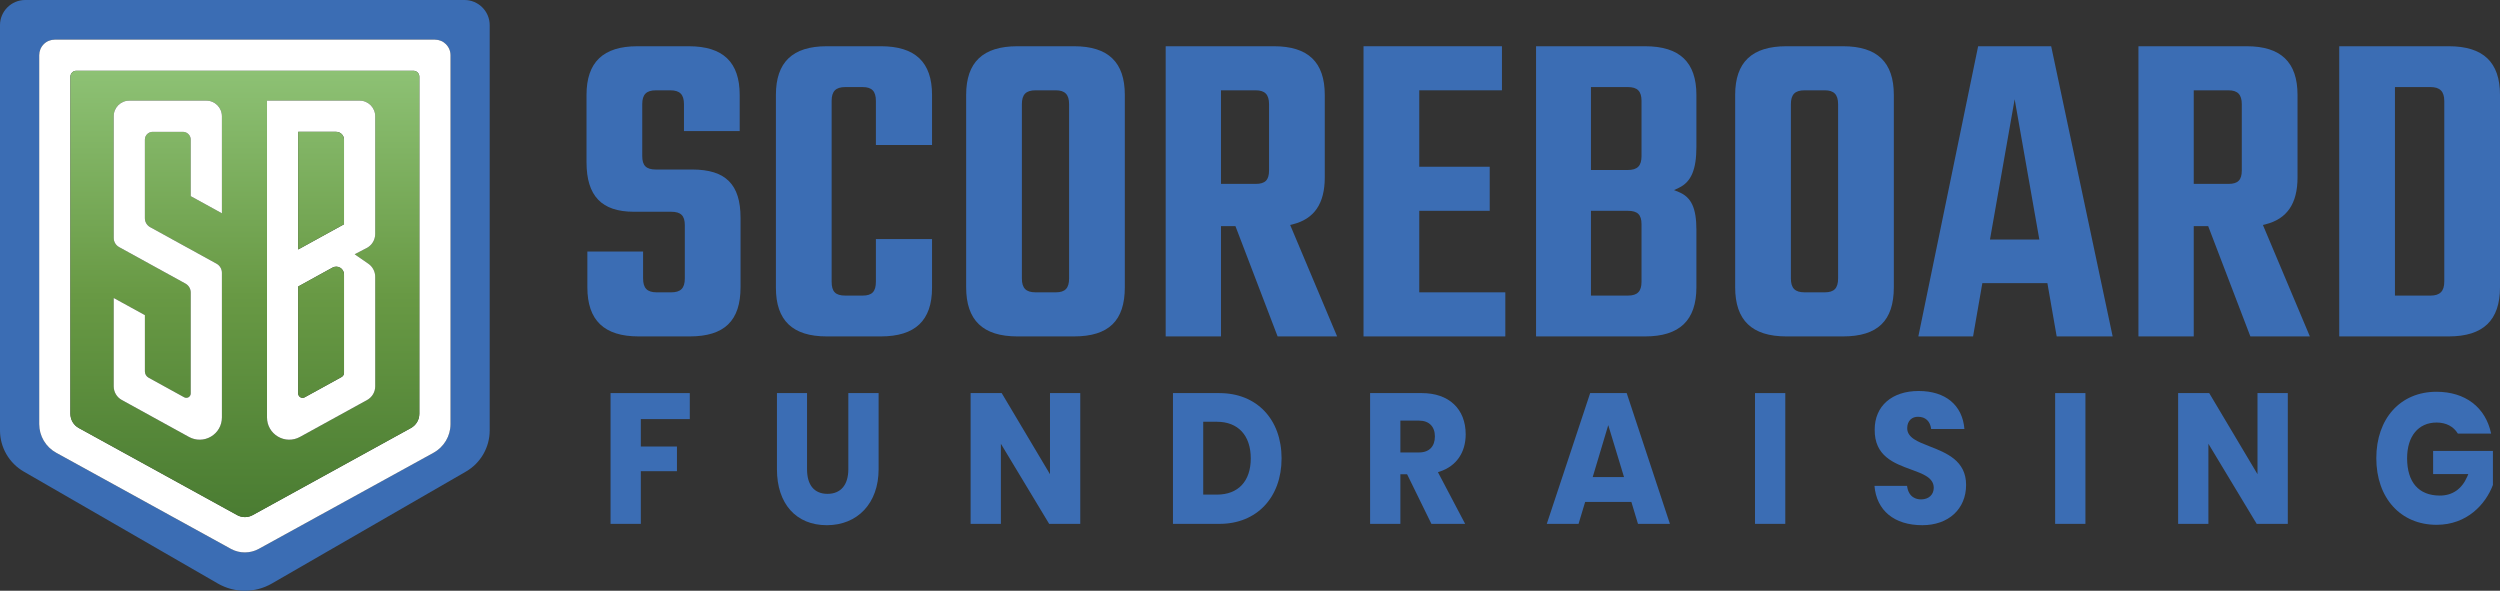
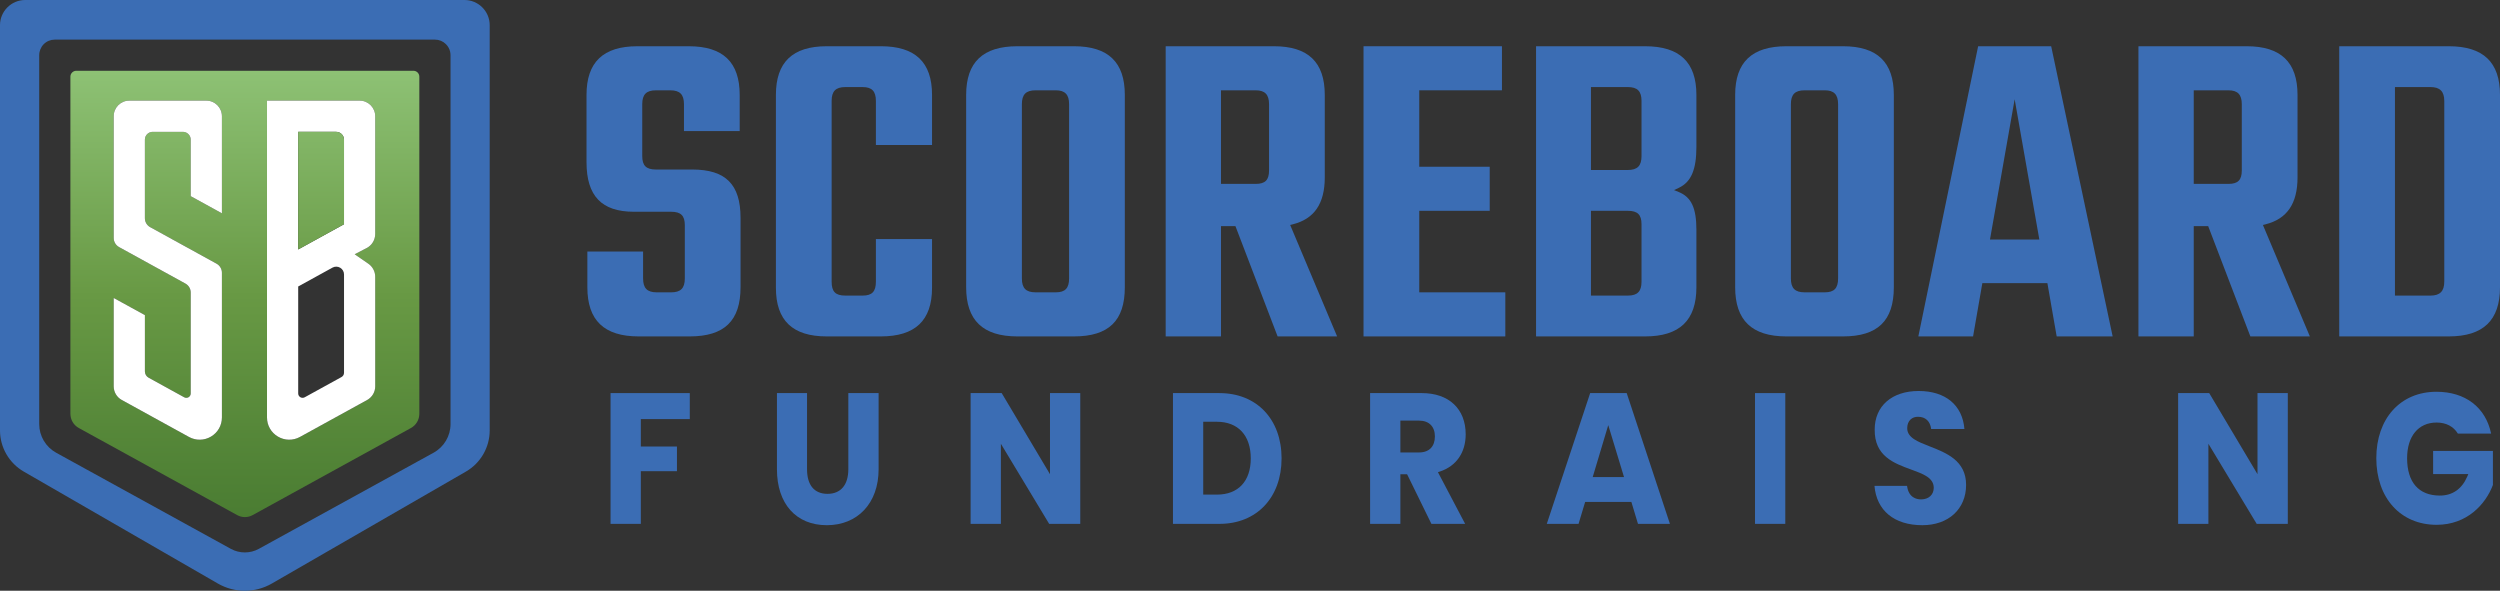
<svg xmlns="http://www.w3.org/2000/svg" width="292" height="69" viewBox="0 0 292 69" fill="none">
  <rect x="0" y="0" width="292" height="69" fill="#333333" stroke="none" />
  <path d="M80.85 19.8H76.613C75.477 19.8 75.014 19.346 75.014 18.233V12.171C75.014 11.034 75.492 10.549 76.613 10.549H78.288C79.409 10.549 79.887 11.034 79.887 12.171V15.312H86.396V11.089C86.396 7.262 84.452 5.402 80.456 5.402H74.445C70.448 5.402 68.505 7.263 68.505 11.089V18.938C68.505 22.891 70.267 24.733 74.051 24.733H78.387C79.523 24.733 79.986 25.187 79.986 26.3V32.525C79.986 33.661 79.508 34.146 78.387 34.146H76.712C75.591 34.146 75.113 33.661 75.113 32.525V29.382H68.604V33.553C68.604 37.415 70.562 39.293 74.593 39.293H80.555C84.607 39.293 86.495 37.469 86.495 33.553V25.433C86.495 21.538 84.754 19.8 80.851 19.8H80.85Z" fill="#3B6DB4" />
  <path d="M102.874 5.401H96.566C92.569 5.401 90.626 7.262 90.626 11.088V33.607C90.626 37.433 92.57 39.293 96.566 39.293H102.874C106.904 39.293 108.862 37.433 108.862 33.607V27.92H102.304V32.903C102.304 34.055 101.855 34.525 100.754 34.525H98.734C97.584 34.525 97.135 34.07 97.135 32.903V11.791C97.135 10.655 97.613 10.17 98.734 10.17H100.754C101.84 10.17 102.304 10.655 102.304 11.791V16.936H108.862V11.087C108.862 7.26 106.904 5.4 102.874 5.4V5.401Z" fill="#3B6DB4" />
  <path d="M125.439 5.401H118.836C114.806 5.401 112.847 7.262 112.847 11.088V33.553C112.847 37.415 114.806 39.293 118.836 39.293H125.439C129.492 39.293 131.379 37.469 131.379 33.553V11.088C131.379 7.261 129.437 5.401 125.439 5.401ZM124.87 32.524C124.87 33.661 124.407 34.145 123.32 34.145H120.955C119.835 34.145 119.356 33.661 119.356 32.524V12.17C119.356 11.033 119.835 10.548 120.955 10.548H123.32C124.392 10.548 124.87 11.049 124.87 12.17V32.524Z" fill="#3B6DB4" />
  <path d="M150.994 26.201C153.511 25.57 154.733 23.779 154.733 20.723V11.088C154.733 7.261 152.79 5.401 148.793 5.401H136.152V39.293H142.612V26.41H144.298L149.225 39.293H156.175L150.692 26.277L150.996 26.201H150.994ZM148.224 19.911C148.224 21.024 147.775 21.479 146.674 21.479H142.611V10.549H146.674C147.746 10.549 148.224 11.049 148.224 12.171V19.911Z" fill="#3B6DB4" />
  <path d="M165.769 24.623H173.998V19.476H165.769V10.548H175.427V5.401H159.26V39.293H175.821V34.145H165.769V24.623Z" fill="#3B6DB4" />
  <path d="M192.151 5.401H179.411V39.293H192.151C196.182 39.293 198.14 37.415 198.14 33.553V26.841C198.14 24.304 197.546 23.028 196.09 22.434L195.524 22.203L196.077 21.943C197.523 21.262 198.14 19.829 198.14 17.151V11.089C198.14 7.262 196.182 5.402 192.151 5.402V5.401ZM191.73 32.903C191.73 34.04 191.252 34.525 190.131 34.525H185.823V24.623H190.131C191.268 24.623 191.73 25.078 191.73 26.191V32.903ZM191.73 18.233C191.73 19.37 191.252 19.855 190.131 19.855H185.823V10.17H190.131C191.252 10.17 191.73 10.655 191.73 11.791V18.233Z" fill="#3B6DB4" />
  <path d="M221.199 11.088C221.199 7.261 219.256 5.401 215.259 5.401H208.656C204.625 5.401 202.667 7.262 202.667 11.088V33.553C202.667 37.415 204.625 39.293 208.656 39.293H215.259C219.312 39.293 221.199 37.469 221.199 33.553V11.088ZM214.69 32.524C214.69 33.661 214.227 34.145 213.14 34.145H210.775C209.654 34.145 209.176 33.661 209.176 32.524V12.17C209.176 11.033 209.654 10.548 210.775 10.548H213.14C214.212 10.548 214.69 11.049 214.69 12.17V32.524Z" fill="#3B6DB4" />
  <path d="M231.047 5.401L224.062 39.293H230.454L231.538 33.068H239.135L240.22 39.293H246.758L239.578 5.401H231.047ZM232.43 27.974L235.312 11.594L238.194 27.974H232.43Z" fill="#3B6DB4" />
  <path d="M264.611 26.201C267.128 25.57 268.351 23.779 268.351 20.723V11.088C268.351 7.261 266.407 5.401 262.411 5.401H249.77V39.293H256.229V26.41H257.915L262.843 39.293H269.792L264.309 26.277L264.613 26.201H264.611ZM261.842 19.911C261.842 21.024 261.392 21.479 260.292 21.479H256.228V10.549H260.292C261.363 10.549 261.842 11.049 261.842 12.171V19.911Z" fill="#3B6DB4" />
  <path d="M286.011 5.401H273.222V39.293H286.011C290.042 39.293 292 37.415 292 33.553V11.088C292 7.261 290.042 5.401 286.011 5.401ZM285.492 32.903C285.492 34.01 284.985 34.525 283.893 34.525H279.731V10.17H283.893C284.985 10.17 285.492 10.685 285.492 11.791V32.903Z" fill="#3B6DB4" />
  <path d="M74.848 55.035H79.067V52.154H74.848V48.95H80.568V45.914H71.311V61.187H74.848V55.035Z" fill="#3B6DB4" />
  <path d="M96.654 57.682C95.112 57.682 94.262 56.662 94.262 54.81V45.914H90.747V54.81C90.747 58.84 92.979 61.343 96.572 61.343C100.165 61.343 102.621 58.779 102.621 54.81V45.914H99.085V54.81C99.085 56.635 98.2 57.682 96.653 57.682H96.654Z" fill="#3B6DB4" />
  <path d="M113.367 45.914V61.187H116.903V51.832L122.542 61.187H126.174V45.914H122.639V55.388L116.998 45.914H113.367Z" fill="#3B6DB4" />
  <path d="M142.442 45.914H137.002V61.187H142.442C146.776 61.187 149.688 58.114 149.688 53.539C149.688 48.965 146.776 45.915 142.442 45.915V45.914ZM142.137 57.771H140.537V49.262H142.137C144.613 49.262 146.09 50.861 146.09 53.539C146.09 56.217 144.612 57.771 142.137 57.771Z" fill="#3B6DB4" />
  <path d="M168.198 55.069C170.101 54.431 171.192 52.85 171.192 50.73C171.192 47.759 169.232 45.914 166.077 45.914H160.028V61.187H163.564V55.391H164.348L167.188 61.187H171.129L167.951 55.151L168.198 55.069ZM165.752 52.845H163.564V49.129H165.752C166.907 49.129 167.596 49.819 167.596 50.975C167.596 52.132 166.941 52.845 165.752 52.845Z" fill="#3B6DB4" />
  <path d="M185.732 45.914L180.665 61.187H184.375L185.146 58.624H190.544L191.316 61.187H195.047L189.998 45.914H185.732ZM186.028 55.721L187.844 49.654L189.685 55.721H186.029H186.028Z" fill="#3B6DB4" />
  <path d="M208.522 45.914H204.985V61.187H208.522V45.914Z" fill="#3B6DB4" />
  <path d="M225.377 52.133C223.974 51.588 222.763 51.116 222.763 50.017C222.763 49.592 222.894 49.242 223.144 49.002C223.373 48.783 223.681 48.67 224.047 48.682C224.896 48.682 225.452 49.211 225.561 50.109H229.444C229.218 47.322 227.236 45.668 224.099 45.668C220.962 45.668 218.963 47.436 218.963 50.173C218.929 53.276 221.212 54.109 223.226 54.843C224.635 55.357 225.852 55.8 225.862 56.97C225.862 57.783 225.268 58.329 224.383 58.329C223.835 58.329 222.918 58.117 222.743 56.746H218.938C219.176 59.629 221.249 61.343 224.526 61.343C227.585 61.343 229.64 59.452 229.64 56.636C229.64 53.821 227.376 52.91 225.377 52.133V52.133Z" fill="#3B6DB4" />
-   <path d="M243.578 45.914H240.042V61.187H243.578V45.914Z" fill="#3B6DB4" />
  <path d="M254.406 45.914V61.187H257.942V51.832L263.581 61.187H267.214V45.914H263.677V55.388L258.036 45.914H254.406Z" fill="#3B6DB4" />
  <path d="M288.167 55.678C287.542 57.12 286.441 57.883 284.982 57.883C282.51 57.883 281.15 56.333 281.15 53.518C281.15 50.948 282.47 49.352 284.596 49.352C285.698 49.352 286.574 49.809 287.077 50.644H290.964C290.324 47.579 287.955 45.758 284.576 45.758C280.375 45.758 277.553 48.876 277.553 53.517C277.553 58.158 280.384 61.298 284.596 61.298C288.151 61.298 290.32 58.899 291.173 56.642V52.667H284.188V55.369H288.3L288.167 55.678Z" fill="#3B6DB4" />
  <path d="M54.251 0H2.947C1.32 0 0 1.318 0 2.943V50.27C0 52.256 1.061 54.091 2.782 55.085L25.446 68.156C27.396 69.281 29.8 69.281 31.751 68.156L54.414 55.085C56.136 54.091 57.197 52.256 57.197 50.27V2.943C57.197 1.318 55.877 0 54.25 0H54.251ZM26.984 64.117L6.562 52.88C5.34 52.208 4.58 50.926 4.58 49.535V6.447C4.58 5.964 4.77 5.504 5.111 5.157C5.452 4.816 5.911 4.627 6.402 4.627H50.8C51.286 4.627 51.742 4.815 52.084 5.156C52.212 5.285 52.315 5.422 52.398 5.575L52.401 5.581C52.545 5.836 52.622 6.135 52.622 6.447V49.534C52.622 50.925 51.862 52.207 50.639 52.879L30.224 64.109C29.227 64.66 27.985 64.662 26.983 64.116L26.984 64.117Z" fill="#3B6DB4" />
-   <path d="M52.622 49.535V6.447C52.622 6.136 52.545 5.837 52.401 5.582L52.398 5.576C52.315 5.423 52.213 5.287 52.084 5.157C51.742 4.816 51.286 4.628 50.8 4.628H6.401C5.91 4.628 5.451 4.816 5.11 5.158C4.769 5.505 4.58 5.964 4.58 6.448V49.536C4.58 50.927 5.339 52.209 6.562 52.881L26.983 64.117C27.985 64.664 29.227 64.66 30.224 64.11L50.639 52.881C51.862 52.208 52.622 50.927 52.622 49.536V49.535ZM48.978 48.329C48.978 49.027 48.599 49.666 47.986 49.997L29.525 60.155C29.238 60.316 28.922 60.397 28.606 60.397C28.29 60.397 27.972 60.316 27.682 60.154L9.213 49.996C8.603 49.666 8.223 49.026 8.223 48.329V8.955C8.223 8.576 8.531 8.267 8.911 8.267H48.29C48.669 8.267 48.978 8.575 48.978 8.955V48.33V48.329Z" fill="white" />
  <path d="M48.29 8.267H8.911C8.532 8.267 8.223 8.575 8.223 8.955V48.33C8.223 49.028 8.603 49.667 9.213 49.996L27.682 60.154C27.971 60.316 28.288 60.397 28.606 60.397C28.923 60.397 29.238 60.316 29.525 60.156L47.986 49.998C48.598 49.667 48.978 49.028 48.978 48.33V8.955C48.978 8.576 48.67 8.267 48.29 8.267ZM42.82 28.976L41.425 29.699L43.021 30.799C43.525 31.147 43.825 31.719 43.825 32.33V45.124C43.825 45.787 43.464 46.398 42.882 46.718L35.035 51.034C34.222 51.48 33.26 51.465 32.461 50.994C31.663 50.523 31.185 49.687 31.185 48.761V11.751H42.003C43.008 11.751 43.825 12.568 43.825 13.571V27.325C43.825 28.023 43.44 28.655 42.82 28.976H42.82ZM21.366 15.398H17.835C17.332 15.398 16.924 15.807 16.924 16.308V25.488C16.924 25.922 17.161 26.322 17.541 26.532L25.292 30.795C25.679 31.008 25.92 31.415 25.92 31.857V48.759C25.92 49.686 25.443 50.521 24.644 50.993C23.845 51.464 22.883 51.479 22.07 51.032L14.224 46.716C13.642 46.396 13.281 45.786 13.281 45.122V34.802L16.925 36.805V43.382C16.925 43.686 17.091 43.967 17.357 44.114L21.517 46.403C21.676 46.491 21.87 46.488 22.025 46.396C22.181 46.304 22.278 46.135 22.278 45.955V34.165C22.278 33.731 22.041 33.33 21.66 33.121L13.91 28.859C13.522 28.646 13.281 28.239 13.281 27.796V13.57C13.281 12.566 14.099 11.75 15.103 11.75H24.099C25.103 11.75 25.921 12.567 25.921 13.57V24.914L22.278 22.911V16.308C22.278 15.806 21.869 15.398 21.366 15.398H21.366Z" fill="url(#paint0_linear_47_1484)" />
  <path d="M25.92 24.915V13.571C25.92 12.567 25.102 11.751 24.098 11.751H15.102C14.097 11.751 13.281 12.568 13.281 13.571V27.797C13.281 28.239 13.521 28.646 13.909 28.86L21.659 33.122C22.04 33.332 22.277 33.732 22.277 34.166V45.956C22.277 46.136 22.18 46.305 22.024 46.397C21.87 46.488 21.675 46.491 21.516 46.404L17.356 44.115C17.09 43.968 16.924 43.688 16.924 43.383V36.806L13.28 34.803V45.123C13.28 45.787 13.642 46.397 14.223 46.717L22.069 51.033C22.882 51.48 23.844 51.465 24.643 50.994C25.442 50.522 25.919 49.687 25.919 48.76V31.857C25.919 31.416 25.678 31.009 25.291 30.796L17.541 26.532C17.16 26.323 16.923 25.923 16.923 25.489V16.309C16.923 15.807 17.331 15.399 17.834 15.399H21.365C21.868 15.399 22.276 15.808 22.276 16.309V22.912L25.919 24.915H25.92Z" fill="white" />
  <path d="M43.825 13.571C43.825 12.567 43.008 11.751 42.004 11.751H31.186V48.76C31.186 49.687 31.663 50.522 32.462 50.994C33.261 51.465 34.223 51.48 35.036 51.033L42.883 46.717C43.465 46.397 43.826 45.787 43.826 45.123V32.329C43.826 31.718 43.526 31.146 43.022 30.799L41.426 29.698L42.821 28.975C43.441 28.655 43.826 28.022 43.826 27.325V13.57L43.825 13.571ZM40.181 43.546C40.181 43.752 40.07 43.94 39.889 44.038L35.589 46.404C35.511 46.446 35.426 46.467 35.342 46.467C35.251 46.467 35.16 46.444 35.081 46.397C34.925 46.305 34.829 46.136 34.829 45.956V33.461L38.831 31.259C39.118 31.101 39.454 31.107 39.735 31.272C40.015 31.437 40.182 31.73 40.182 32.056V43.544L40.181 43.546ZM40.181 26.192L34.828 29.138V15.398H39.27C39.773 15.398 40.181 15.807 40.181 16.308V26.192Z" fill="white" />
  <path d="M39.27 15.398H34.828V29.138L40.181 26.192V16.308C40.181 15.806 39.773 15.398 39.27 15.398Z" fill="url(#paint1_linear_47_1484)" />
-   <path d="M39.734 31.273C39.454 31.108 39.117 31.103 38.831 31.26L34.829 33.462V45.957C34.829 46.137 34.926 46.306 35.081 46.398C35.16 46.445 35.252 46.469 35.341 46.469C35.426 46.469 35.512 46.448 35.588 46.406L39.889 44.039C40.07 43.941 40.181 43.752 40.181 43.547V32.059C40.181 31.733 40.014 31.44 39.734 31.275L39.734 31.273Z" fill="url(#paint2_linear_47_1484)" />
  <defs>
    <linearGradient id="paint0_linear_47_1484" x1="28.601" y1="8.459" x2="28.601" y2="60.589" gradientUnits="userSpaceOnUse">
      <stop stop-color="#8DC174" />
      <stop offset="0.5" stop-color="#689944" />
      <stop offset="1" stop-color="#4A7C32" />
    </linearGradient>
    <linearGradient id="paint1_linear_47_1484" x1="37.505" y1="8.459" x2="37.505" y2="60.609" gradientUnits="userSpaceOnUse">
      <stop stop-color="#8DC174" />
      <stop offset="0.5" stop-color="#689944" />
      <stop offset="1" stop-color="#4A7C32" />
    </linearGradient>
    <linearGradient id="paint2_linear_47_1484" x1="37.505" y1="8.459" x2="37.505" y2="60.609" gradientUnits="userSpaceOnUse">
      <stop stop-color="#8DC174" />
      <stop offset="0.5" stop-color="#689944" />
      <stop offset="1" stop-color="#4A7C32" />
    </linearGradient>
  </defs>
</svg>